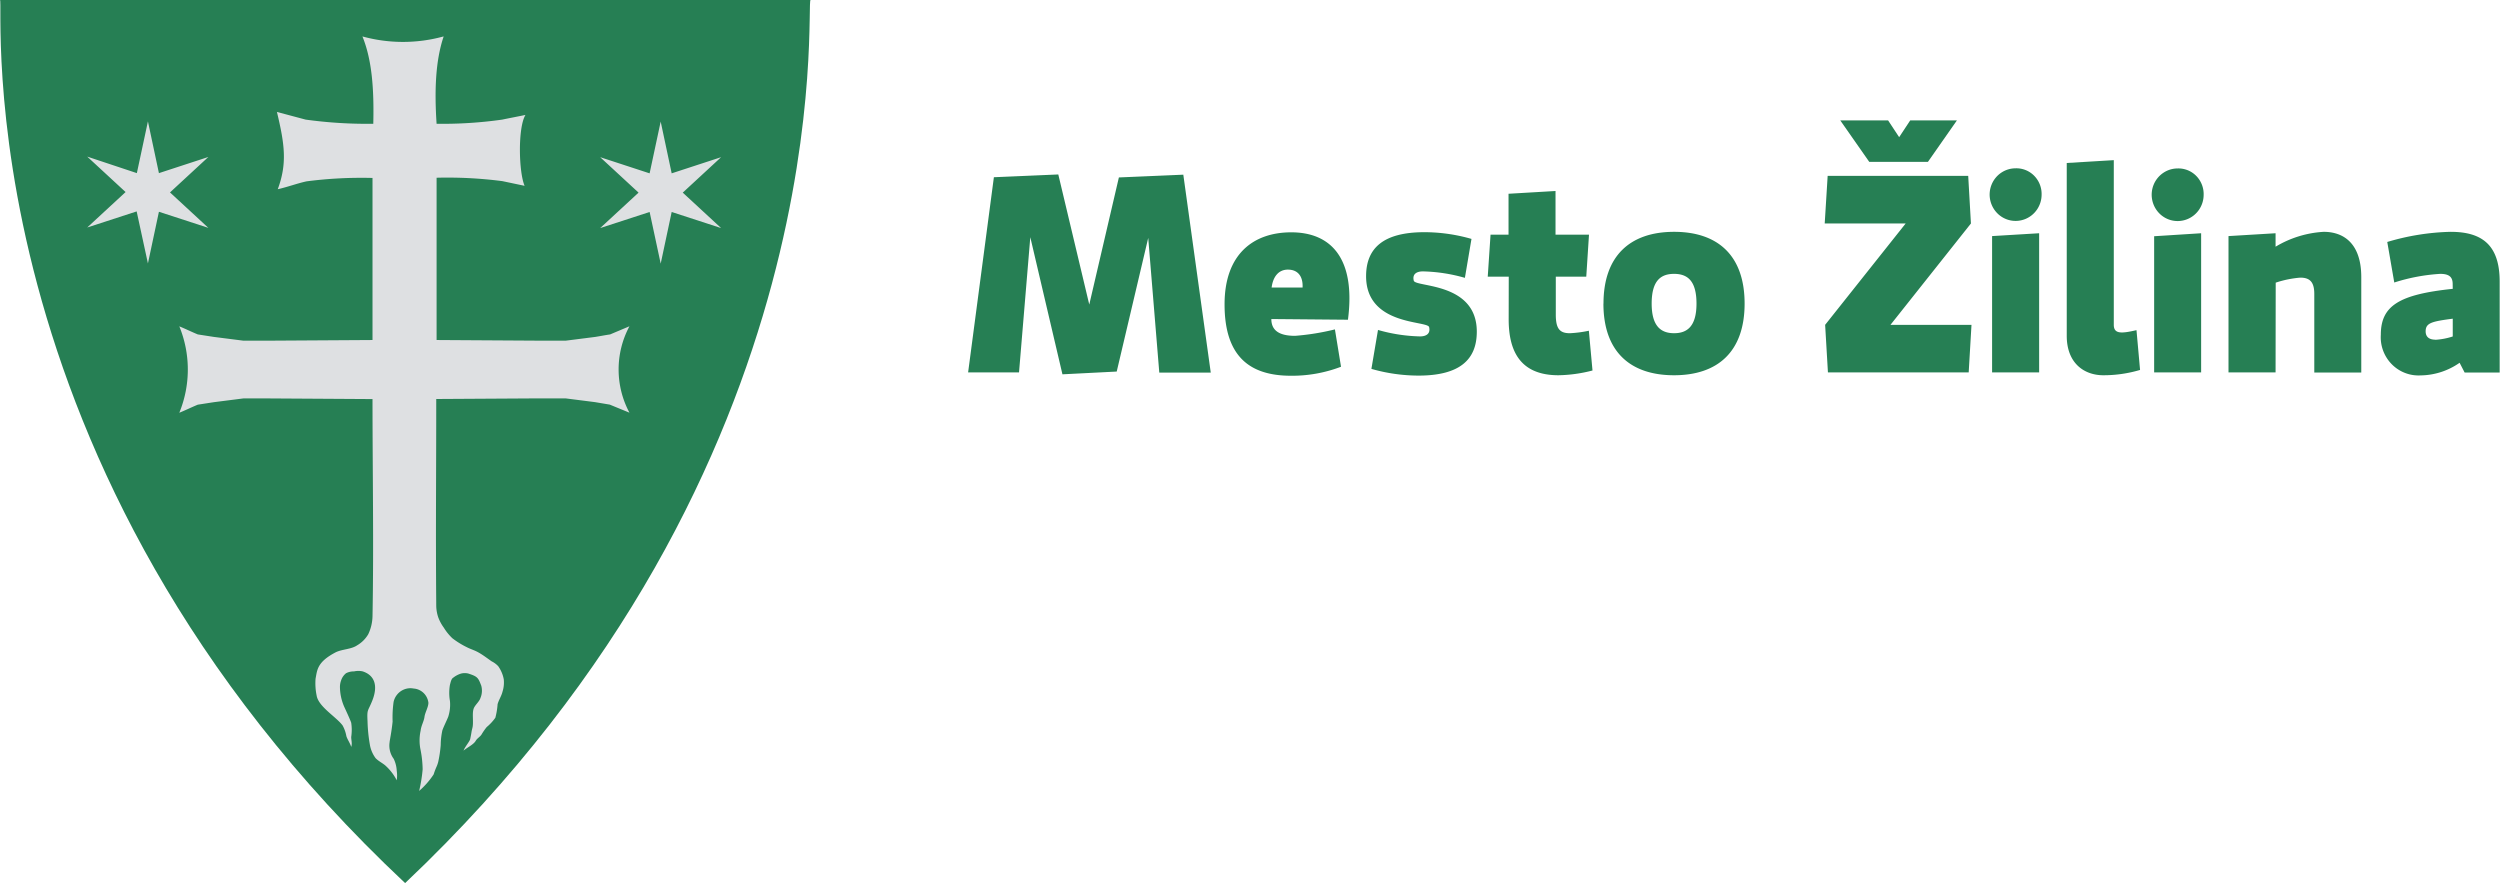
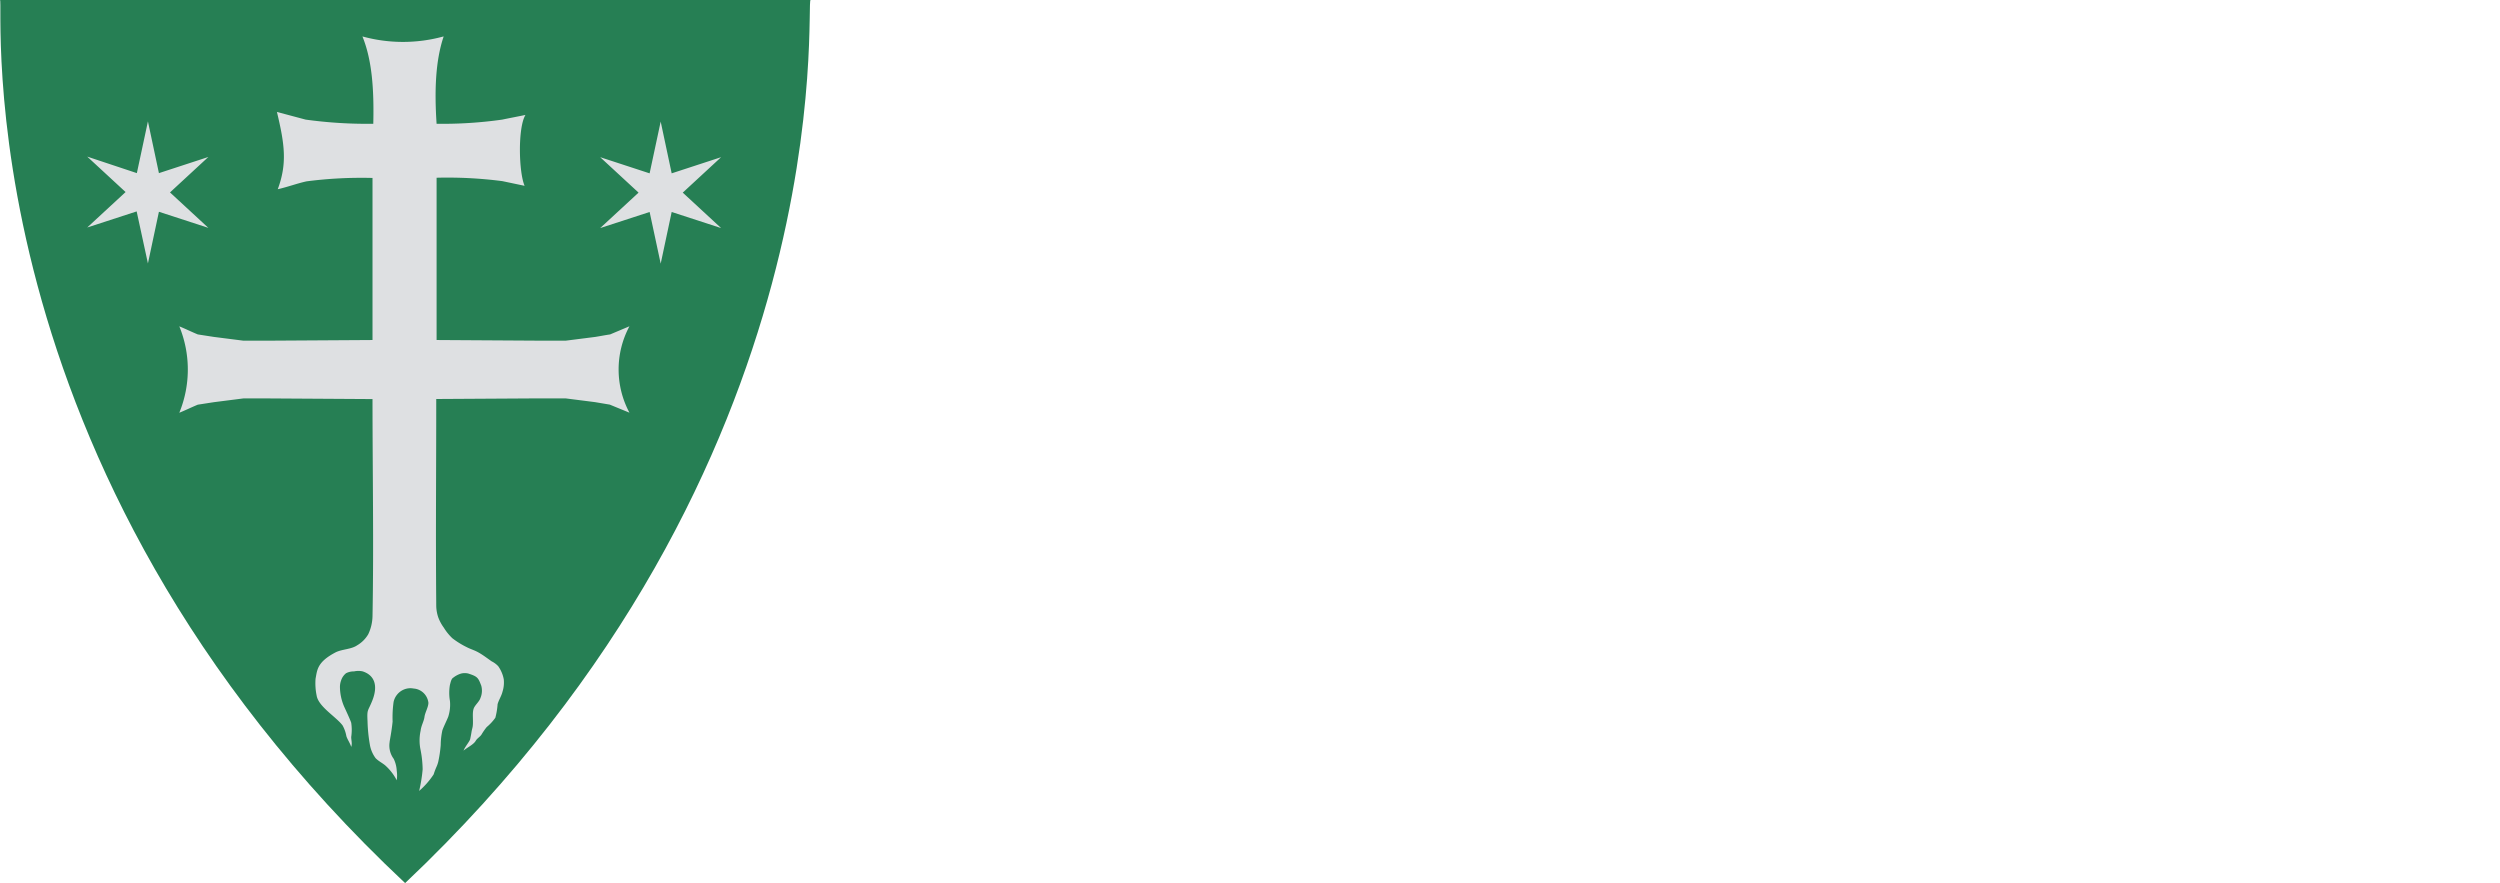
<svg xmlns="http://www.w3.org/2000/svg" width="201" height="71" viewBox="0 0 201 71" fill="none">
  <g clip-path="url(#clip0_14821_13393)">
    <path d="M32.572 0H0c.338 0-3.17 37.46 32.572 71C68.195 37.311 64.71-.12 65.172 0h-32.6Z" fill="#267F54" />
    <path d="m7.012 12.591 3.085 2.85-3.085 2.85 3.975-1.294.906 4.184.884-4.155 3.975 1.294-3.085-2.85 3.085-2.85-3.975 1.3-.884-4.162-.89 4.161-3.991-1.328ZM35.659 2.93a12.285 12.285 0 0 1-6.52 0c.772 1.892.94 4.246.873 7.022a36.157 36.157 0 0 1-5.439-.336L22.265 9c.619 2.594.838 4.133.067 6.213.766-.17 1.537-.461 2.309-.632 1.76-.229 3.535-.32 5.309-.274v13.03l-8.26.052h-2.128l-2.37-.302-1.29-.2c-.523-.216-.957-.433-1.486-.65a9.16 9.16 0 0 1 0 6.949c.529-.217.963-.434 1.486-.65l1.29-.2 2.37-.302h2.128l8.26.052c0 5.82.107 11.633 0 17.453-.01.504-.127 1-.343 1.454a2.48 2.48 0 0 1-.89.889c-.473.33-1.227.308-1.74.57-1.475.775-1.47 1.402-1.605 2.109a4.8 4.8 0 0 0 .085 1.356c.14.901 1.57 1.71 2.089 2.412.149.27.251.562.304.866.101.296.304.57.388.855.096-.268 0-.519 0-.798a3.882 3.882 0 0 0 0-1.14c-.061-.205-.473-1.094-.563-1.288a4.053 4.053 0 0 1-.343-1.556 1.533 1.533 0 0 1 .096-.57 1.22 1.22 0 0 1 .394-.57c.2-.102.423-.152.647-.148a1.58 1.58 0 0 1 .693 0c.906.296 1.272 1.083.771 2.348-.366.918-.433.655-.383 1.67.016.625.078 1.248.186 1.864.065.397.224.772.462 1.094.236.24.512.37.76.57.385.34.704.75.94 1.209a2.71 2.71 0 0 0 0-.77c-.017-.33-.1-.654-.242-.952a1.786 1.786 0 0 1-.332-1.334c0-.114.152-.78.242-1.664a8.954 8.954 0 0 1 .079-1.579c.077-.357.29-.67.591-.871.302-.202.67-.276 1.025-.206.297.021.577.147.793.355.216.208.353.486.39.785 0 .353-.271.786-.316 1.14-.045.353-.265.695-.31 1.111a3.669 3.669 0 0 0 0 1.562c.1.507.154 1.022.163 1.54-.05.585-.145 1.166-.281 1.738a6.39 6.39 0 0 0 1.165-1.328c.197-.616.26-.599.366-.998.1-.45.167-.908.203-1.368.003-.399.049-.796.135-1.185.135-.365.321-.719.467-1.078.133-.41.181-.842.141-1.27a3.788 3.788 0 0 1 0-1.312c.057-.194.102-.479.27-.57.19-.15.405-.263.637-.33.185-.044.378-.044.563 0 .743.239.8.33 1.047.98.09.329.066.679-.068.992-.09.285-.4.53-.523.798-.18.41 0 1.14-.124 1.618-.096.365-.045.268-.175.878-.033.183-.422.622-.535.935.276-.25.794-.473.98-.792.113-.2.344-.314.468-.508.124-.21.263-.41.416-.598.262-.217.495-.468.693-.747.094-.356.155-.72.18-1.088.096-.348.31-.656.394-1.004.104-.323.138-.665.102-1.003a2.662 2.662 0 0 0-.445-1.049 1.84 1.84 0 0 0-.53-.393c-.343-.24-.675-.496-1.036-.701-.36-.205-.67-.28-.99-.45a6.793 6.793 0 0 1-1.127-.701c-.267-.253-.5-.54-.692-.855a3.433 3.433 0 0 1-.45-.838 3.022 3.022 0 0 1-.158-.975c-.05-6.14 0-10.437 0-16.57l8.26-.051h2.128l2.376.302 1.188.2 1.582.649a7.362 7.362 0 0 1 0-6.948l-1.554.655c-.428.063-.76.131-1.188.2l-2.376.302h-2.128l-8.26-.052V14.29a34.213 34.213 0 0 1 5.292.274l1.785.376c-.467-1.06-.563-4.651.068-5.7-.389.085-1.47.29-1.864.376a34.06 34.06 0 0 1-5.281.336c-.175-2.628-.096-5.05.563-7.005m22.313 15.39-3.085-2.85 3.085-2.85-3.975 1.3-.884-4.162-.89 4.162-3.974-1.3 3.085 2.85-3.086 2.85 3.976-1.294.89 4.155.883-4.155 3.975 1.294Z" fill="#DEE0E2" />
-     <path d="M195.799 27.309c-.468 0-.777-.2-.777-.673 0-.678.506-.792 2.179-1.014v1.43a5.58 5.58 0 0 1-1.402.268m1.402-4.098c-4.296.45-5.783 1.351-5.783 3.694a3.088 3.088 0 0 0 .873 2.361c.303.309.666.55 1.067.705a3 3 0 0 0 1.258.2 5.582 5.582 0 0 0 3.136-1.015l.406.787h2.815v-7.325c0-2.975-1.469-3.99-3.941-3.99-1.727.04-3.441.315-5.096.815l.563 3.26a15.006 15.006 0 0 1 3.694-.695c.709 0 1.002.246 1.002.81l.006.393Zm-14.234-.496a8.347 8.347 0 0 1 1.976-.404c.738 0 1.126.319 1.126 1.305v6.327h3.778v-7.667c0-2.747-1.447-3.648-3.023-3.648a8.44 8.44 0 0 0-3.868 1.197v-1.083l-3.784.228v10.961h3.784l.011-7.216Zm-7.883-9.183c-.413 0-.817.124-1.16.357a2.114 2.114 0 0 0-.77.949 2.136 2.136 0 0 0 .453 2.304 2.066 2.066 0 0 0 2.277.458c.381-.16.708-.43.937-.778a2.13 2.13 0 0 0 .352-1.175 2.08 2.08 0 0 0-.594-1.513 2.01 2.01 0 0 0-1.495-.602Zm-1.891 5.45v10.95h3.778v-11.19l-3.778.24Zm-7.027-5.889v13.892c0 2.228 1.424 3.174 2.939 3.174 1 .002 1.996-.142 2.956-.427l-.287-3.198c-1.177.268-1.825.336-1.825-.427V12.876l-3.783.228Zm-4.11.428c-.414 0-.817.124-1.161.356a2.11 2.11 0 0 0-.769.95 2.136 2.136 0 0 0 .453 2.304 2.066 2.066 0 0 0 2.276.458c.382-.16.708-.43.937-.778a2.13 2.13 0 0 0 .353-1.175 2.08 2.08 0 0 0-.595-1.513 2.009 2.009 0 0 0-1.494-.602Zm-1.892 5.45v10.96h3.783V18.753l-3.783.228Zm-9.876-5.969h4.718l2.331-3.334h-3.755l-.89 1.35-.889-1.35h-3.846l2.331 3.334Zm-3.581 4.954h6.509l-6.475 8.15.225 3.825h11.317l.225-3.824h-6.514l6.469-8.151-.219-3.83h-11.3l-.237 3.83Zm-17.792 6.44c0 3.848 2.14 5.763 5.675 5.763 3.536 0 5.676-1.915 5.676-5.762 0-3.848-2.134-5.769-5.67-5.769s-5.675 1.938-5.675 5.769m3.873 0c0-1.87.755-2.389 1.802-2.389 1.047 0 1.802.52 1.802 2.389 0 1.87-.783 2.382-1.802 2.382-1.019 0-1.802-.518-1.802-2.382Zm-11.497 1.26c0 2.45.845 4.502 4.003 4.502a11.563 11.563 0 0 0 2.737-.382l-.293-3.197a9.385 9.385 0 0 1-1.532.2c-.844 0-1.126-.405-1.126-1.506v-3.043h2.45l.219-3.375h-2.691v-3.511l-3.778.222v3.29h-1.447l-.225 3.374h1.689l-.006 3.425Zm-11.036 3.99a13.79 13.79 0 0 0 3.784.54c3.316 0 4.69-1.282 4.69-3.533 0-3.99-4.932-3.557-5.067-4.098-.135-.542.242-.747.732-.747 1.143.026 2.278.2 3.378.519l.529-3.13a13.724 13.724 0 0 0-3.778-.541c-3.316 0-4.695 1.288-4.695 3.54 0 3.99 4.937 3.556 5.067 4.092.129.536-.242.747-.732.747a13.257 13.257 0 0 1-3.378-.519l-.53 3.13Zm-6.711-7.98c.822 0 1.222.57 1.177 1.441h-2.489c.107-.837.529-1.442 1.312-1.442Zm4.825 4.03c.642-4.954-1.379-7.029-4.56-7.029-3.001 0-5.36 1.71-5.36 5.791 0 4.082 1.914 5.74 5.337 5.74a11.033 11.033 0 0 0 4.026-.724l-.49-3.003a19.544 19.544 0 0 1-3.204.518c-1.266 0-1.908-.427-1.908-1.35l6.159.056ZM85.42 30.095l4.364-.222 2.533-10.745.89 10.83h4.138l-2.207-15.914-5.18.222-2.381 10.22-2.49-10.46-5.179.223-2.072 15.692h4.093l.907-10.87 2.584 11.024Z" fill="#267F54" />
  </g>
  <defs>
    <clipPath id="clip0_14821_13393">
      <rect width="201" height="71" fill="white" />
    </clipPath>
  </defs>
</svg>